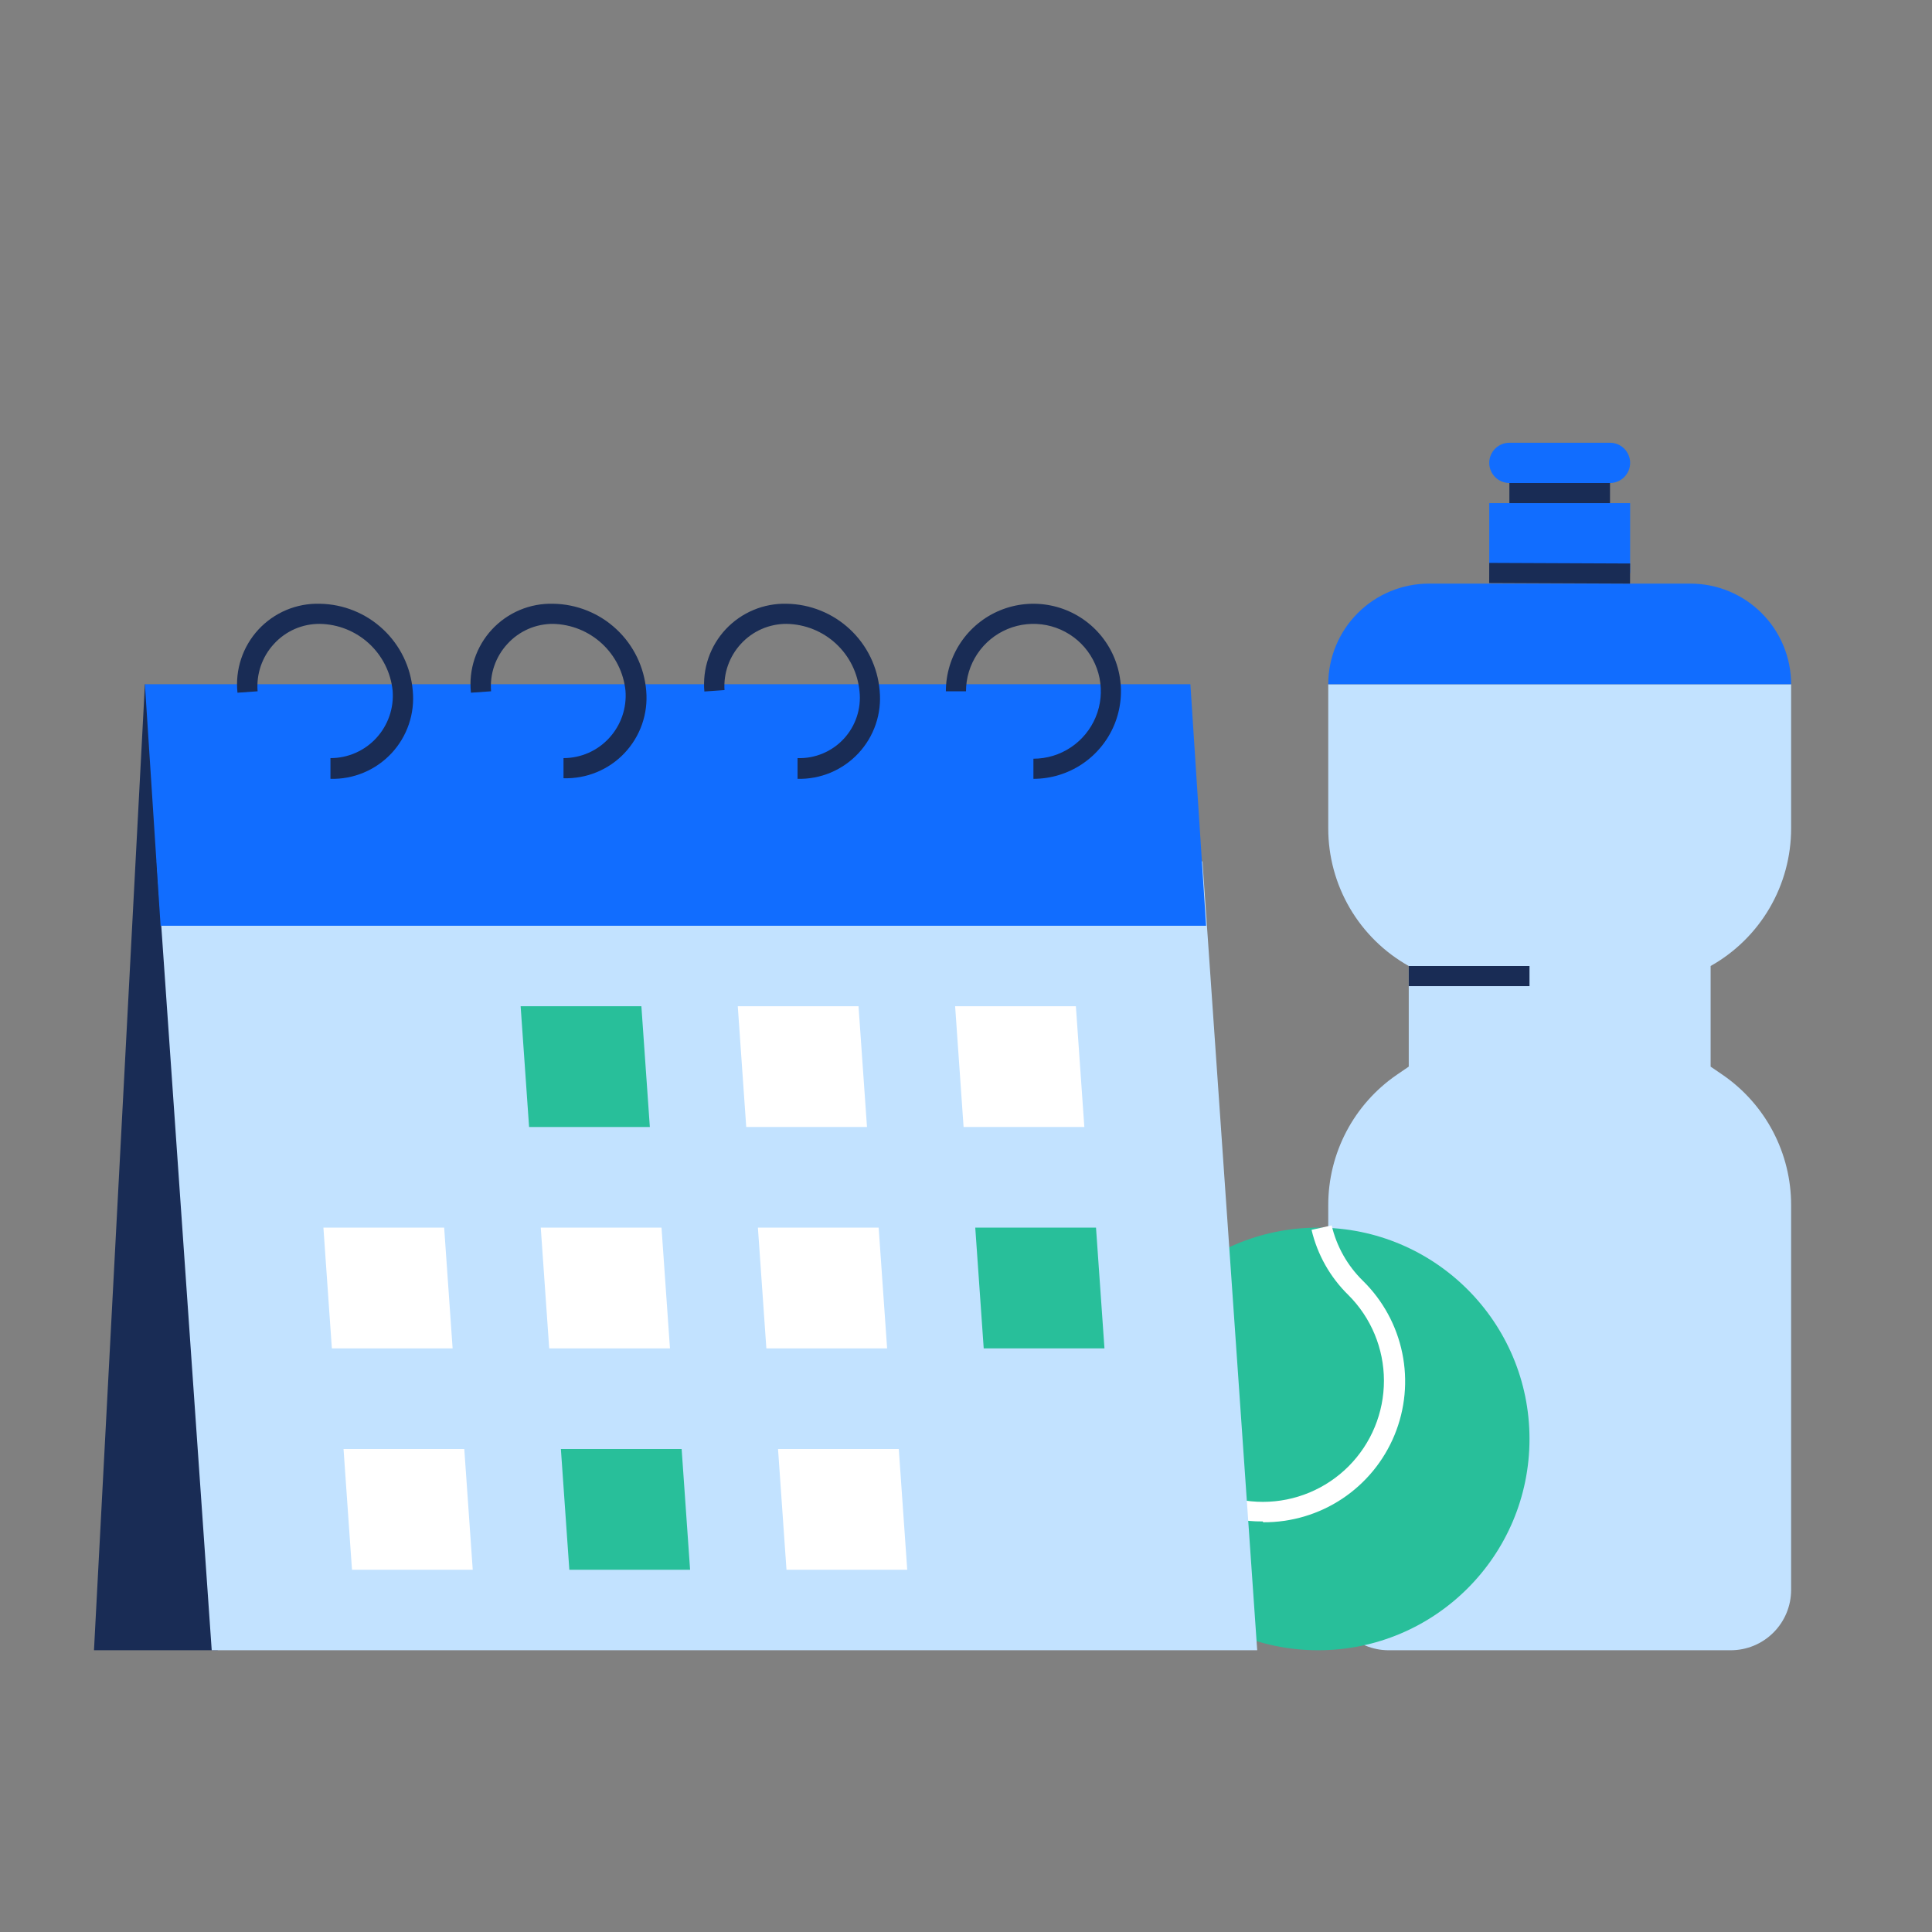
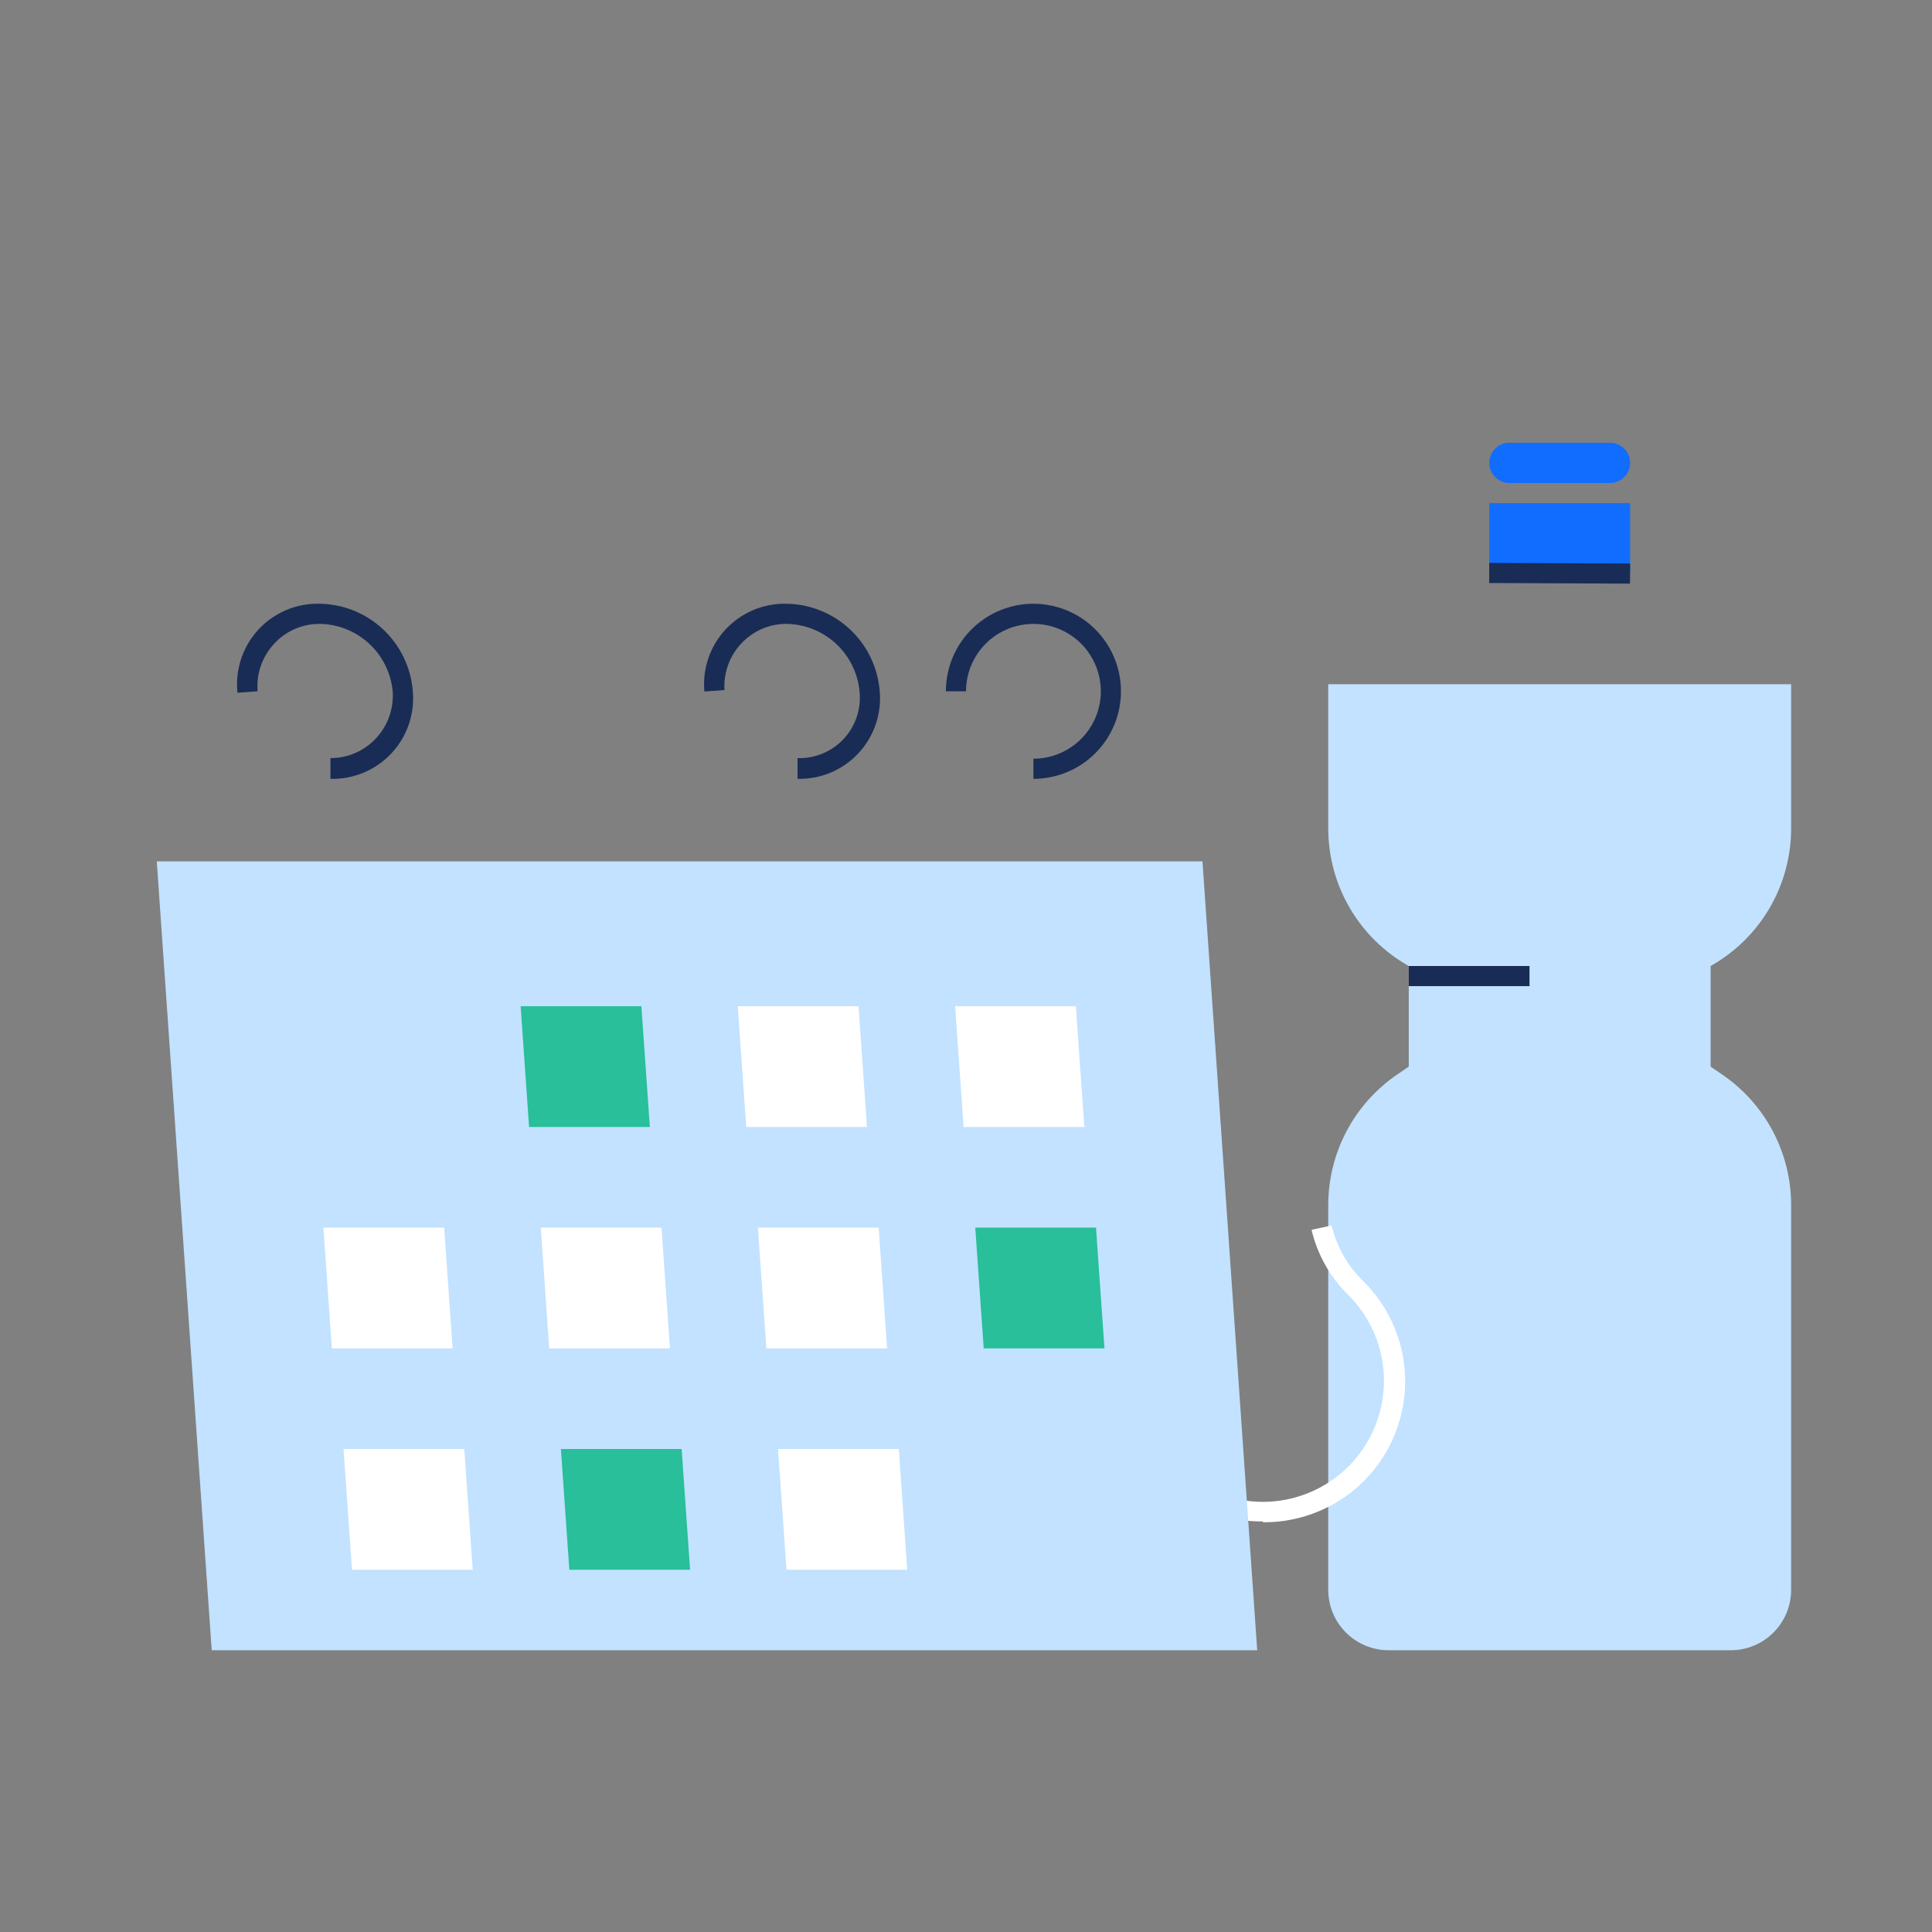
<svg xmlns="http://www.w3.org/2000/svg" width="96" height="96" viewBox="0 0 96 96" fill="none">
  <rect x="0" y="0" width="96" height="96" fill="#808080" stroke="none" />
  <path d="M85 53V48C86.214 47.318 87.225 46.325 87.928 45.123C88.631 43.92 89.001 42.553 89 41.16V34H66V41.16C65.999 42.553 66.369 43.92 67.072 45.123C67.775 46.325 68.786 47.318 70 48V48V53L69.4 53.41C68.351 54.132 67.493 55.098 66.901 56.225C66.309 57.352 65.999 58.607 66 59.88V79C66 79.796 66.316 80.559 66.879 81.121C67.441 81.684 68.204 82 69 82H86C86.796 82 87.559 81.684 88.121 81.121C88.684 80.559 89 79.796 89 79V59.88C89.001 58.607 88.691 57.352 88.099 56.225C87.507 55.098 86.649 54.132 85.6 53.41L85 53Z" fill="#C2E2FF" />
-   <path d="M65.5 82C71.299 82 76 77.299 76 71.5C76 65.701 71.299 61 65.5 61C59.701 61 55 65.701 55 71.5C55 77.299 59.701 82 65.5 82Z" fill="#28BF9A" />
  <path d="M62.74 75.6C61.825 75.608 60.918 75.436 60.07 75.093C59.222 74.749 58.451 74.242 57.8 73.6C57.005 72.796 55.994 72.241 54.89 72L55.11 71C56.396 71.284 57.574 71.933 58.5 72.87C59.63 73.997 61.161 74.629 62.757 74.627C64.353 74.625 65.883 73.99 67.01 72.86C68.137 71.73 68.769 70.198 68.767 68.603C68.766 67.007 68.13 65.477 67 64.35C66.094 63.465 65.46 62.342 65.17 61.11L66.17 60.89C66.415 61.935 66.953 62.889 67.72 63.64C68.716 64.616 69.398 65.868 69.678 67.234C69.959 68.601 69.824 70.02 69.292 71.309C68.76 72.599 67.855 73.7 66.693 74.472C65.531 75.243 64.165 75.65 62.77 75.64L62.74 75.6Z" fill="white" />
-   <path d="M10.15 35.64L7.2 34L4.67 82H10.82L10.15 35.64Z" fill="#192C55" />
  <path d="M62.47 82H10.52L7.79 42.8H59.75L62.47 82Z" fill="#C2E2FF" />
  <path d="M75 22H80C80.552 22 81 22.448 81 23C81 23.552 80.552 24 80 24H75C74.448 24 74 23.552 74 23C74 22.448 74.448 22 75 22Z" fill="#116DFF" />
  <path d="M74 25H81V28.47H74V25Z" fill="#116DFF" />
-   <path d="M71 29H84C85.326 29 86.598 29.527 87.535 30.465C88.473 31.402 89 32.674 89 34H66C66 32.674 66.527 31.402 67.465 30.465C68.402 29.527 69.674 29 71 29Z" fill="#116DFF" />
-   <path d="M7.98 46H59.93L59.15 34H7.2L7.98 46Z" fill="#116DFF" />
-   <path d="M80 24H75V25H80V24Z" fill="#192C55" />
+   <path d="M7.98 46H59.93H7.2L7.98 46Z" fill="#116DFF" />
  <path d="M74 27.97L73.996 28.97L80.996 29L81 28L74 27.97Z" fill="#192C55" />
  <path d="M70 48H76V49H70V48Z" fill="#192C55" />
  <path d="M16.42 37.67C16.849 37.671 17.273 37.583 17.666 37.41C18.058 37.238 18.411 36.986 18.7 36.67C18.989 36.355 19.211 35.983 19.35 35.579C19.489 35.175 19.544 34.746 19.51 34.32C19.417 33.419 18.998 32.584 18.331 31.972C17.663 31.36 16.795 31.014 15.89 31C15.461 30.997 15.036 31.084 14.643 31.256C14.251 31.429 13.898 31.682 13.61 32C13.32 32.314 13.099 32.685 12.959 33.09C12.82 33.494 12.766 33.923 12.8 34.35L11.8 34.42C11.74 33.852 11.802 33.279 11.982 32.738C12.161 32.197 12.455 31.7 12.842 31.281C13.229 30.863 13.702 30.532 14.227 30.311C14.753 30.09 15.32 29.984 15.89 30C17.059 30.018 18.179 30.47 19.033 31.269C19.887 32.067 20.413 33.155 20.51 34.32C20.564 34.884 20.498 35.453 20.315 35.989C20.133 36.525 19.839 37.017 19.452 37.431C19.065 37.845 18.595 38.172 18.072 38.391C17.55 38.61 16.986 38.715 16.42 38.7V37.67Z" fill="#192C55" />
-   <path d="M28 37.67V38.67C28.565 38.687 29.128 38.585 29.651 38.369C30.173 38.154 30.645 37.83 31.033 37.419C31.421 37.008 31.718 36.519 31.904 35.985C32.09 35.45 32.16 34.883 32.11 34.32C32.013 33.155 31.487 32.067 30.633 31.269C29.779 30.47 28.659 30.018 27.49 30C26.92 29.984 26.353 30.09 25.827 30.311C25.302 30.532 24.829 30.863 24.442 31.281C24.054 31.7 23.761 32.197 23.581 32.738C23.402 33.279 23.34 33.852 23.4 34.42L24.4 34.35C24.366 33.923 24.42 33.494 24.559 33.09C24.698 32.685 24.92 32.314 25.21 32C25.498 31.682 25.85 31.429 26.243 31.256C26.636 31.084 27.061 30.997 27.49 31C28.39 31.022 29.251 31.371 29.912 31.982C30.572 32.593 30.988 33.424 31.08 34.32C31.114 34.746 31.059 35.175 30.92 35.579C30.781 35.983 30.559 36.355 30.27 36.67C29.982 36.985 29.631 37.237 29.241 37.409C28.85 37.581 28.427 37.67 28 37.67Z" fill="#192C55" />
  <path d="M39.63 37.67C40.058 37.684 40.484 37.606 40.88 37.441C41.275 37.277 41.631 37.029 41.922 36.716C42.214 36.402 42.435 36.03 42.571 35.623C42.707 35.217 42.755 34.786 42.71 34.36C42.626 33.453 42.211 32.608 41.543 31.988C40.875 31.368 40.001 31.016 39.09 31C38.661 30.997 38.236 31.085 37.843 31.257C37.45 31.43 37.098 31.683 36.81 32C36.528 32.308 36.311 32.669 36.171 33.063C36.032 33.456 35.974 33.874 36 34.29L35 34.36C34.949 33.798 35.018 33.231 35.201 32.697C35.385 32.163 35.68 31.674 36.066 31.262C36.453 30.851 36.922 30.525 37.443 30.308C37.964 30.09 38.526 29.985 39.09 30C40.259 30.019 41.379 30.471 42.233 31.27C43.087 32.068 43.613 33.155 43.71 34.32C43.764 34.884 43.698 35.452 43.516 35.987C43.334 36.523 43.041 37.014 42.655 37.428C42.27 37.842 41.8 38.169 41.279 38.389C40.758 38.608 40.196 38.714 39.63 38.7V37.67Z" fill="#192C55" />
  <path d="M51.35 37.7V38.7C52.21 38.7 53.051 38.445 53.767 37.967C54.482 37.489 55.04 36.809 55.369 36.015C55.698 35.22 55.784 34.345 55.616 33.501C55.449 32.657 55.034 31.882 54.426 31.274C53.818 30.666 53.042 30.251 52.199 30.084C51.355 29.916 50.48 30.002 49.685 30.331C48.891 30.66 48.211 31.218 47.733 31.933C47.255 32.649 47 33.49 47 34.35H48C48 33.687 48.197 33.04 48.565 32.489C48.933 31.938 49.456 31.509 50.068 31.255C50.68 31.002 51.354 30.935 52.004 31.064C52.653 31.194 53.25 31.513 53.719 31.981C54.187 32.45 54.506 33.047 54.636 33.697C54.765 34.346 54.699 35.02 54.445 35.632C54.191 36.244 53.762 36.767 53.211 37.135C52.66 37.504 52.013 37.7 51.35 37.7Z" fill="#192C55" />
  <path d="M32.29 56H26.29L25.87 50H31.87L32.29 56Z" fill="#28BF9A" />
  <path d="M34.29 78H28.29L27.87 72H33.87L34.29 78Z" fill="#28BF9A" />
  <path d="M48.88 67H54.88L54.46 61H48.46L48.88 67Z" fill="#28BF9A" />
  <path fill-rule="evenodd" clip-rule="evenodd" d="M43.08 56H37.08L36.66 50H42.66L43.08 56ZM53.88 56H47.88L47.46 50H53.46L53.88 56ZM39.08 78H45.08L44.66 72H38.66L39.08 78ZM23.49 78H17.49L17.07 72H23.07L23.49 78ZM38.08 67H44.08L43.66 61H37.66L38.08 67ZM33.29 67H27.29L26.87 61H32.87L33.29 67ZM16.49 67H22.49L22.07 61H16.07L16.49 67Z" fill="white" />
</svg>